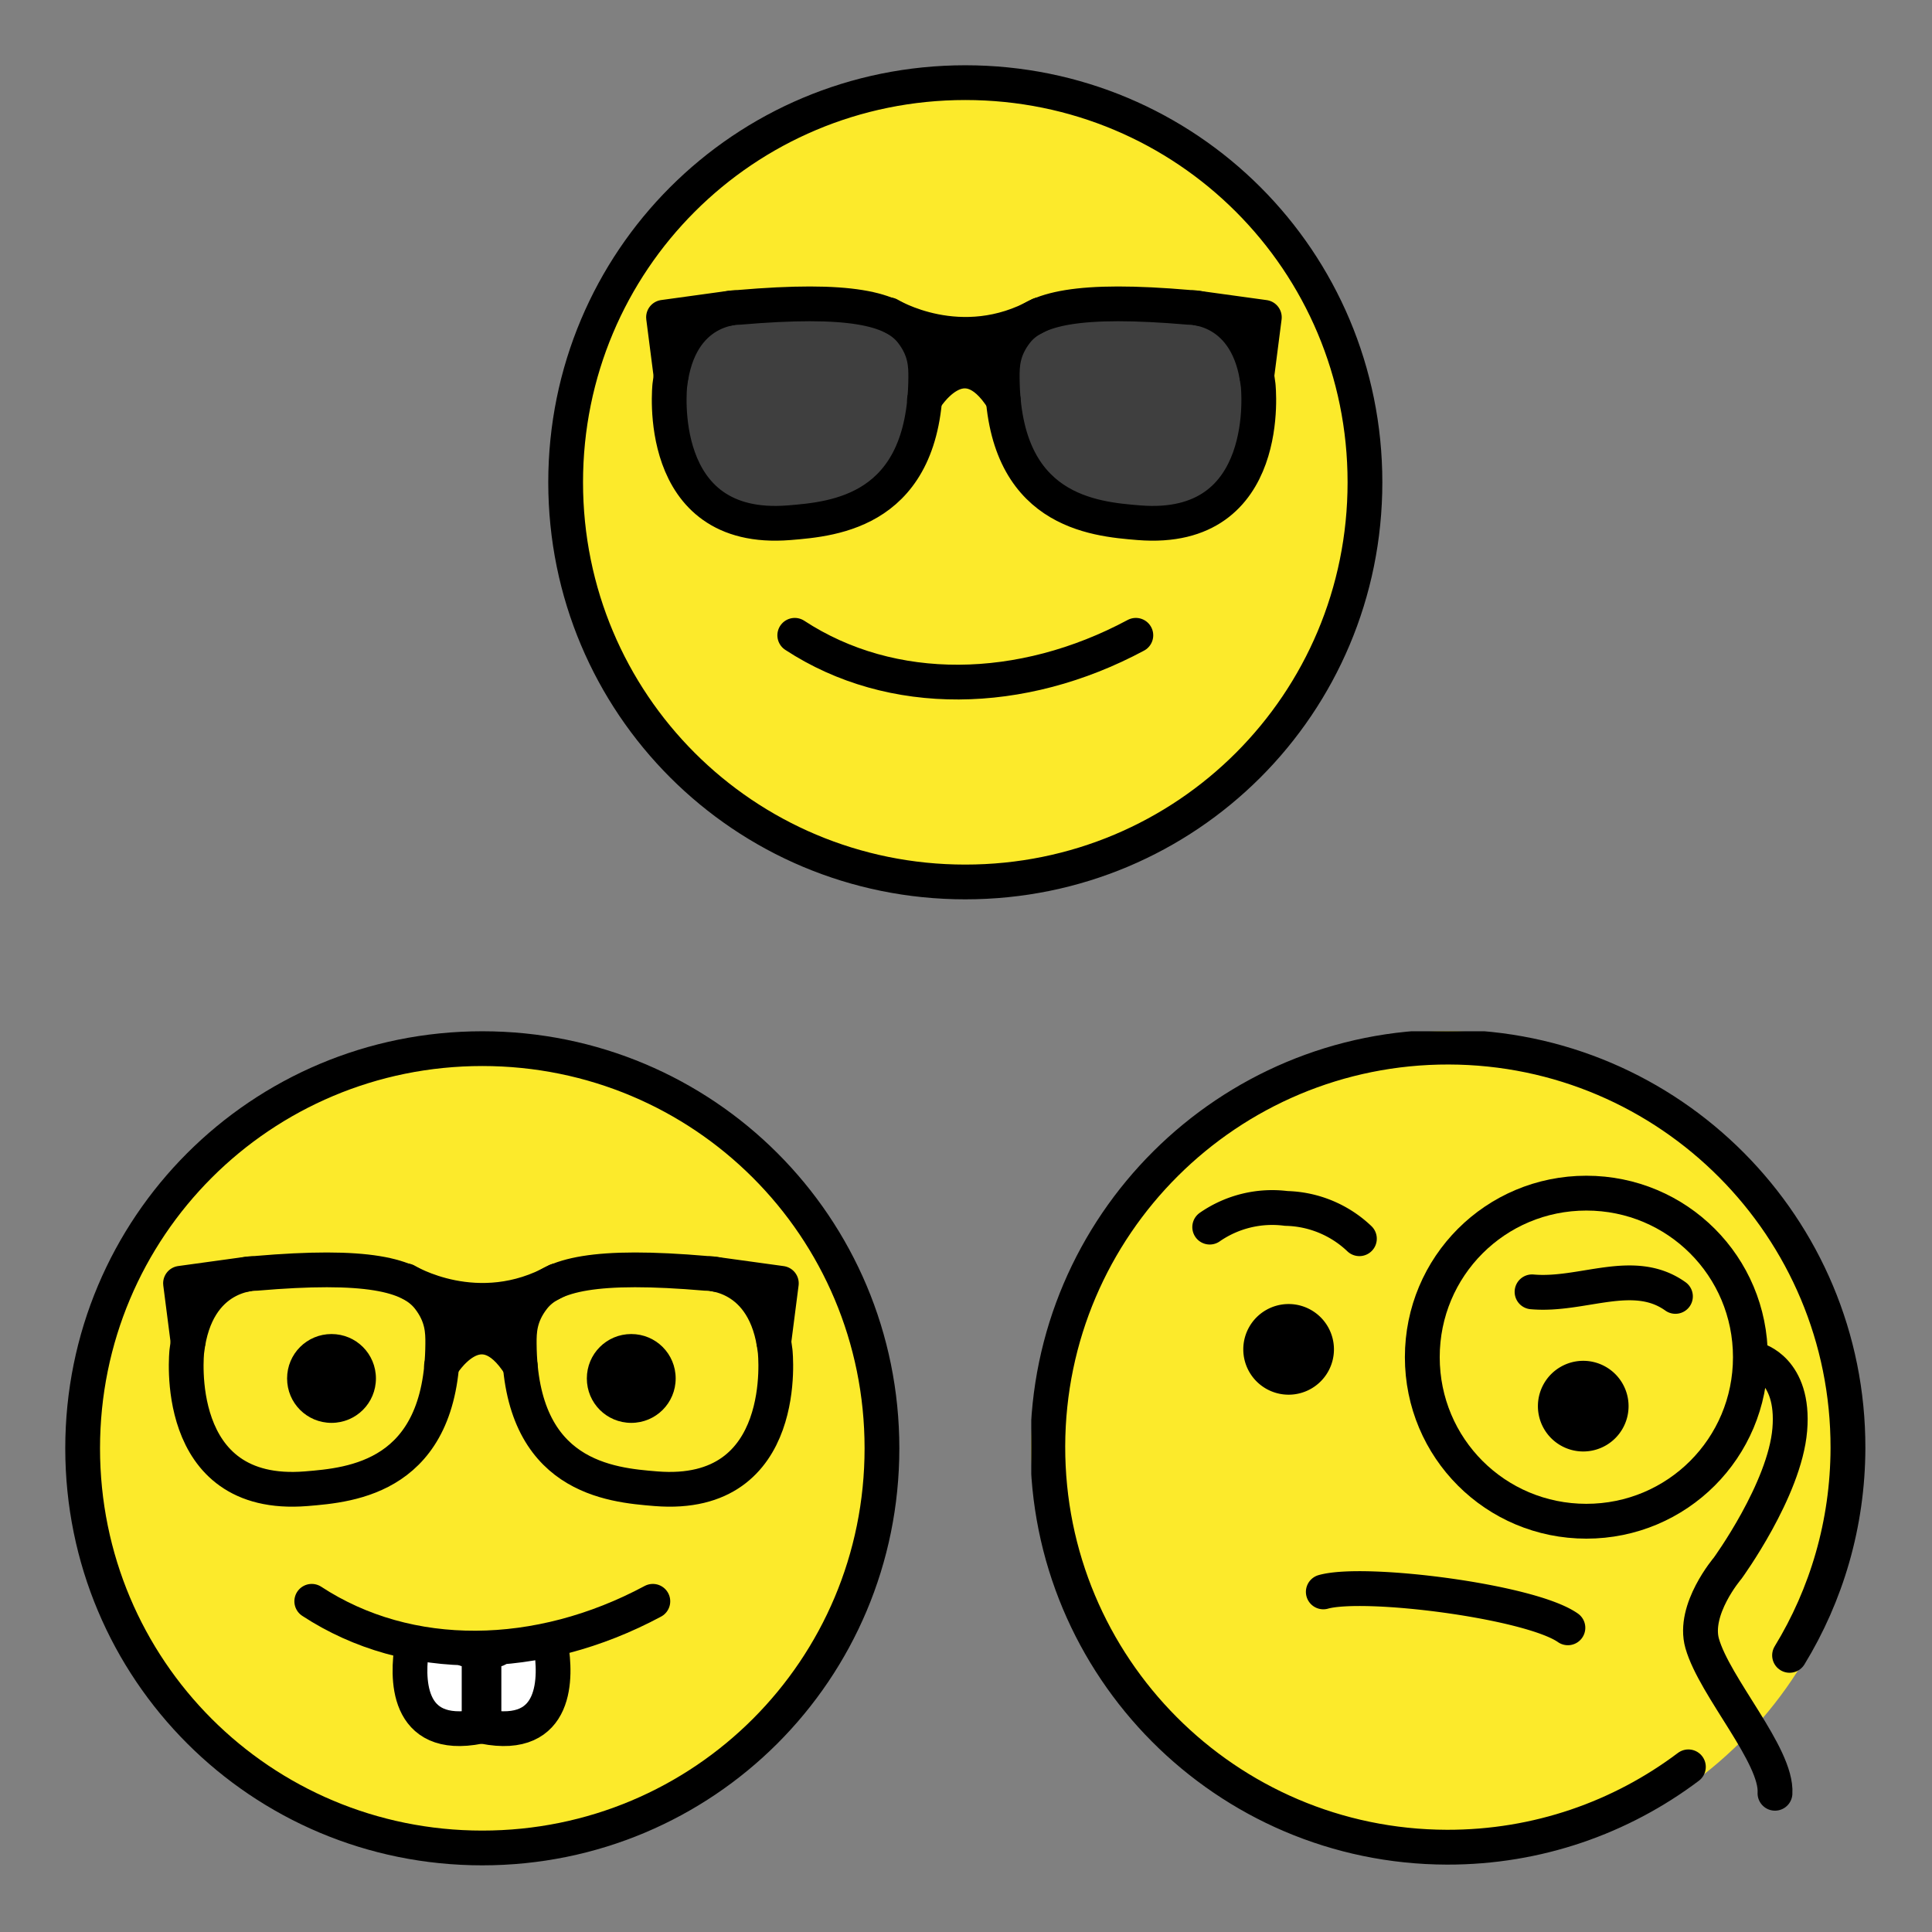
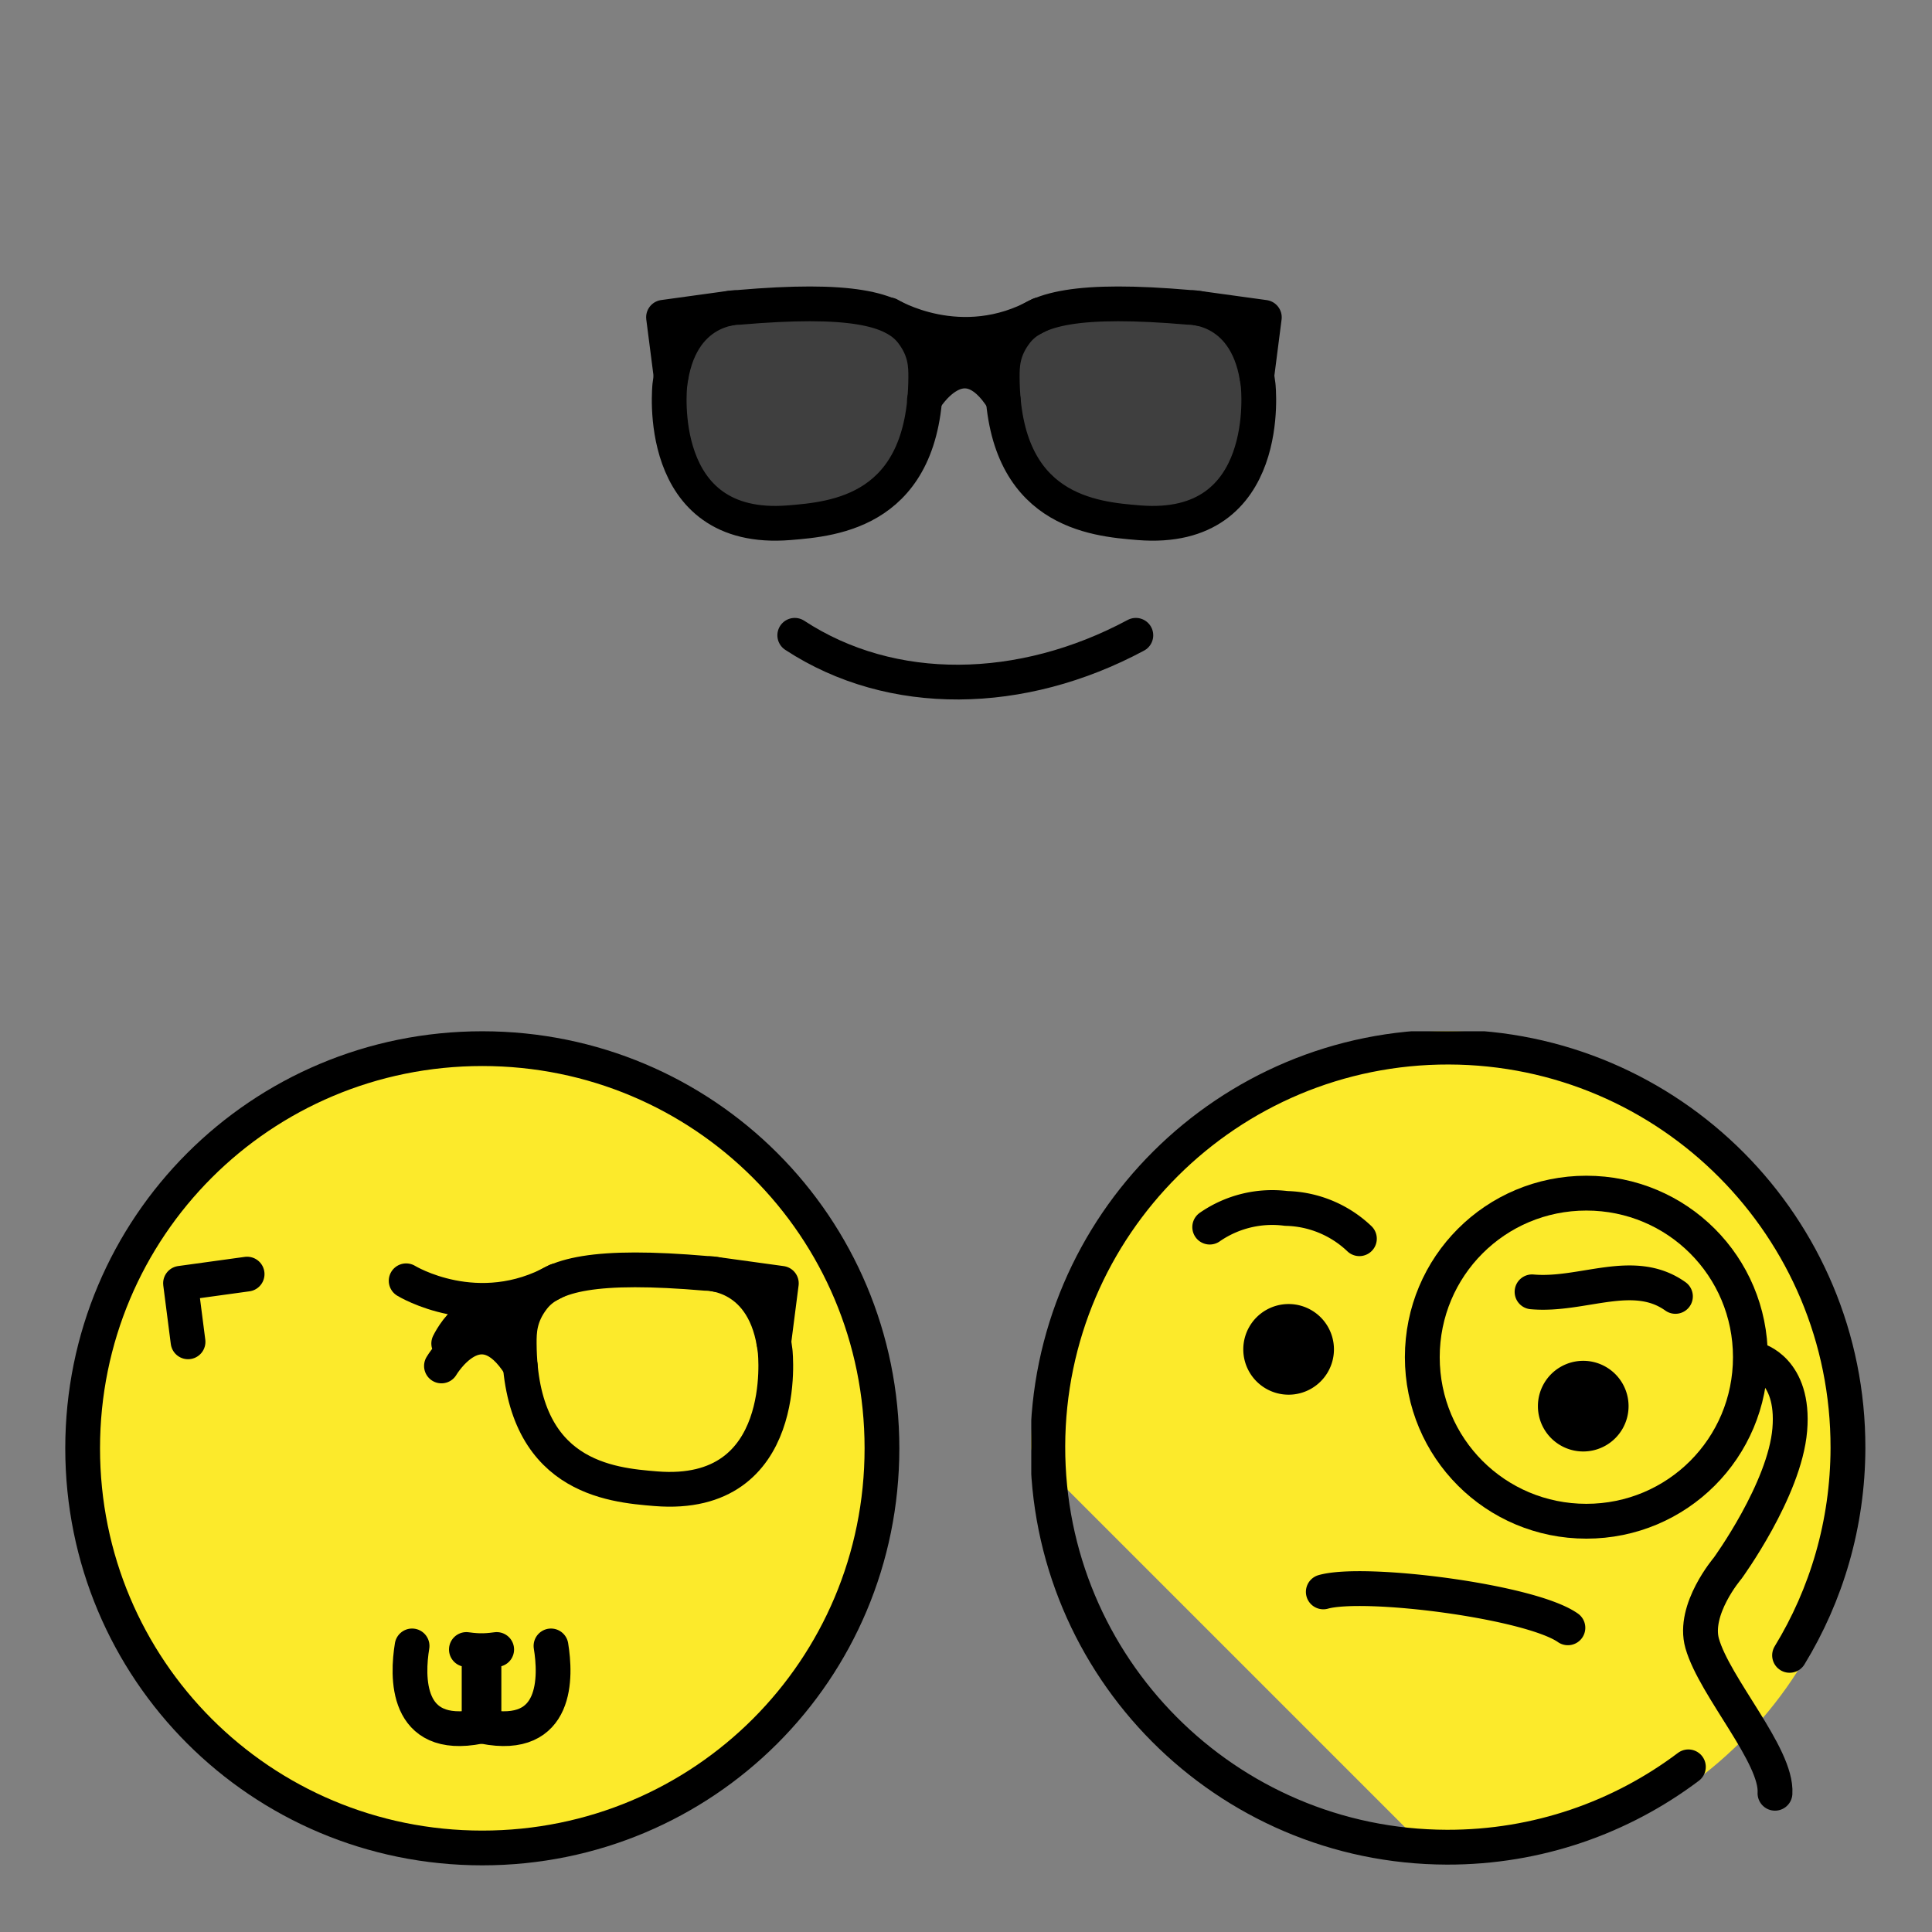
<svg xmlns="http://www.w3.org/2000/svg" xmlns:xlink="http://www.w3.org/1999/xlink" width="148" height="148">
  <rect width="100%" height="100%" fill="#808080" stroke="none" />
  <style>.B{stroke-linecap:round}.C{stroke-linejoin:round}.D{fill:none}.E{stroke:none}.F{fill-rule:nonzero}.G{stroke-width:4.167}.H{stroke-linejoin:miter}.I{stroke-miterlimit:10}.J{overflow:visible}.K{fill:#fcea2b}.L{stroke-linecap:butt}</style>
  <g fill="#fff" fill-rule="evenodd" stroke="#000">
    <svg width="64" height="64" x="42" y="5" viewBox="0 0 100.167 100.167">
      <use xlink:href="#A" x="2.083" y="2.083" class="B C" />
      <symbol id="A" class="J">
        <g class="E F">
          <use xlink:href="#B" class="K" />
          <g fill="#3f3f3f">
            <use xlink:href="#C" />
            <use xlink:href="#C" x="-40.817" />
          </g>
        </g>
        <g class="B C D G">
          <use xlink:href="#B" />
          <path d="M68.365 66.26c-13.696 7.344-29.26 7.621-40.896 0M12.491 36.264s-1.985 17.813 14.292 16.5c5.458-.442 16.283-1.354 16.39-17.381.01-1.454-.017-3.333-1.687-5.479-2.219-2.848-7.442-4.104-20.719-2.962 0 0-7.179-.208-8.275 9.325z" />
          <use xlink:href="#D" />
          <path d="M38.787 27.832s8.592 5.279 18.035 0M43.018 38.044s4.588-7.812 9.45 0m30.4-2.886l.902-7.021-7.985-1.1m-31.896 8.317s3.74-7.812 7.708 0" />
        </g>
      </symbol>
      <defs>
-         <path id="B" d="M0 47.917C0 21.371 21.371 0 47.917 0s47.917 21.371 47.917 47.917-21.371 47.917-47.917 47.917S0 74.463 0 47.917z" />
        <path id="C" d="M67.59 53.14c8.256 0 14.954-5.962 14.954-13.312 0-3.677.931-7.354-1.775-9.76s-9.052-3.55-13.179-3.55c-4.91 0-10.715.298-13.437 3.55-1.86 2.219-1.515 6.777-1.515 9.76 0 7.348 6.694 13.313 14.954 13.313z" />
        <path id="D" d="M12.637 35.152l-.902-7.021 7.985-1.1m63.307 9.233s1.985 17.813-14.292 16.5c-5.458-.442-16.283-1.354-16.39-17.381-.01-1.454.017-3.333 1.688-5.479 2.219-2.848 7.442-4.104 20.719-2.962 0 0 7.179-.208 8.275 9.325z" />
      </defs>
    </svg>
    <svg width="64" height="64" x="5" y="79" viewBox="0 0 100.167 100.167">
      <use xlink:href="#E" x="2.083" y="2.083" class="B C" />
      <symbol id="E" class="J">
        <use xlink:href="#F" class="E F K" />
        <use xlink:href="#F" stroke="#fcea2b" stroke-width="2.083" class="B D H" />
-         <path d="M39.498 71.61c-.588 3.59-.904 11.433 8.035 9.667v-9.104s-.583 0-1.525-.135m10.146-.427c.588 3.59.904 11.433-8.035 9.667v-9.104s.583 0 1.525-.135" class="E F" />
        <g class="D G">
          <g class="C">
            <use xlink:href="#F" class="B" />
-             <path d="M12.491 36.264s-1.985 17.813 14.292 16.5c5.458-.442 16.283-1.354 16.39-17.381.01-1.454-.017-3.333-1.687-5.479-2.219-2.848-7.442-4.104-20.719-2.962 0 0-7.179-.208-8.275 9.325z" />
            <g class="B">
              <use xlink:href="#D" />
              <path d="M38.787 27.832s8.592 5.279 18.035 0M43.018 38.044s4.587-7.812 9.45 0m30.4-2.886l.902-7.021-7.985-1.1m-31.896 8.317s3.74-7.812 7.708 0" />
            </g>
          </g>
          <path d="M39.498 71.61c-.588 3.59-.904 11.433 8.035 9.667v-9.104s-.583 0-1.525-.135" class="H I L" />
        </g>
        <g fill="#000" class="E F">
          <use xlink:href="#G" />
          <use xlink:href="#G" x="-35.938" />
        </g>
        <g class="D G">
          <path d="M56.152 71.61c.587 3.59.904 11.433-8.035 9.667v-9.104s.583 0 1.525-.135" class="H L" />
-           <path d="M68.365 66.26c-13.696 7.344-29.26 7.621-40.896 0" class="B C" />
        </g>
      </symbol>
      <defs>
        <path id="F" d="M0 47.917C0 21.371 21.371 0 47.917 0s47.917 21.371 47.917 47.917-21.371 47.917-47.917 47.917S0 74.463 0 47.917z" />
-         <path id="G" d="M60.45 39.542c0-2.95 2.375-5.325 5.325-5.325s5.325 2.375 5.325 5.325-2.375 5.325-5.325 5.325-5.325-2.375-5.325-5.325z" />
      </defs>
    </svg>
    <svg width="64" height="64" x="79" y="79" viewBox="0 0 99.958 99.958">
      <use xlink:href="#H" x="1.875" y="1.875" class="B C" />
      <symbol id="H" class="J">
        <use xlink:href="#I" stroke="#fcea2b" stroke-width="3.75" class="B D H" />
        <use xlink:href="#I" class="E F K" />
        <path d="M33.067 65.198c4.938-1.388 24.717 1.115 29.26 4.298m-42.85-47.942a13.12 13.12 0 0 1 9.154-2.233 13.12 13.12 0 0 1 8.75 3.621m37.813 6.902c-5.031-3.592-11.146 0-17.152-.542" class="B C D G I" />
        <g fill="#000" class="E F">
          <use xlink:href="#J" />
          <use xlink:href="#J" x="-35.25" y="-6.794" />
        </g>
        <g class="C D G">
          <path d="M88.852 72.792c4.412-7.225 6.962-15.715 6.985-24.798C95.894 21.561 74.517.084 48.083.017 21.649-.042.17 21.335.102 47.769.046 74.203 21.423 95.68 47.856 95.746c10.84.025 20.848-3.556 28.888-9.612" class="B I" />
          <path d="M44.91 37.119c0-10.873 8.754-19.627 19.627-19.627s19.627 8.754 19.627 19.627-8.754 19.627-19.627 19.627S44.91 47.993 44.91 37.119z" />
          <path d="M84.869 37.423s4.61 1.146 4.008 8.36-7.437 16.588-7.437 16.588-4.208 4.921-3.042 9.004c1.492 5.223 8.99 13.41 8.708 17.917" class="B I" />
        </g>
      </symbol>
      <defs>
-         <path id="I" d="M0 47.867C0 21.349 21.349 0 47.867 0s47.867 21.349 47.867 47.867-21.348 47.867-47.867 47.867S0 74.385 0 47.867z" />
+         <path id="I" d="M0 47.867C0 21.349 21.349 0 47.867 0s47.867 21.349 47.867 47.867-21.348 47.867-47.867 47.867z" />
        <path id="J" d="M58.742 42.977a5.41 5.41 0 1 1 10.846 0 5.41 5.41 0 1 1-10.846 0z" />
      </defs>
    </svg>
  </g>
</svg>